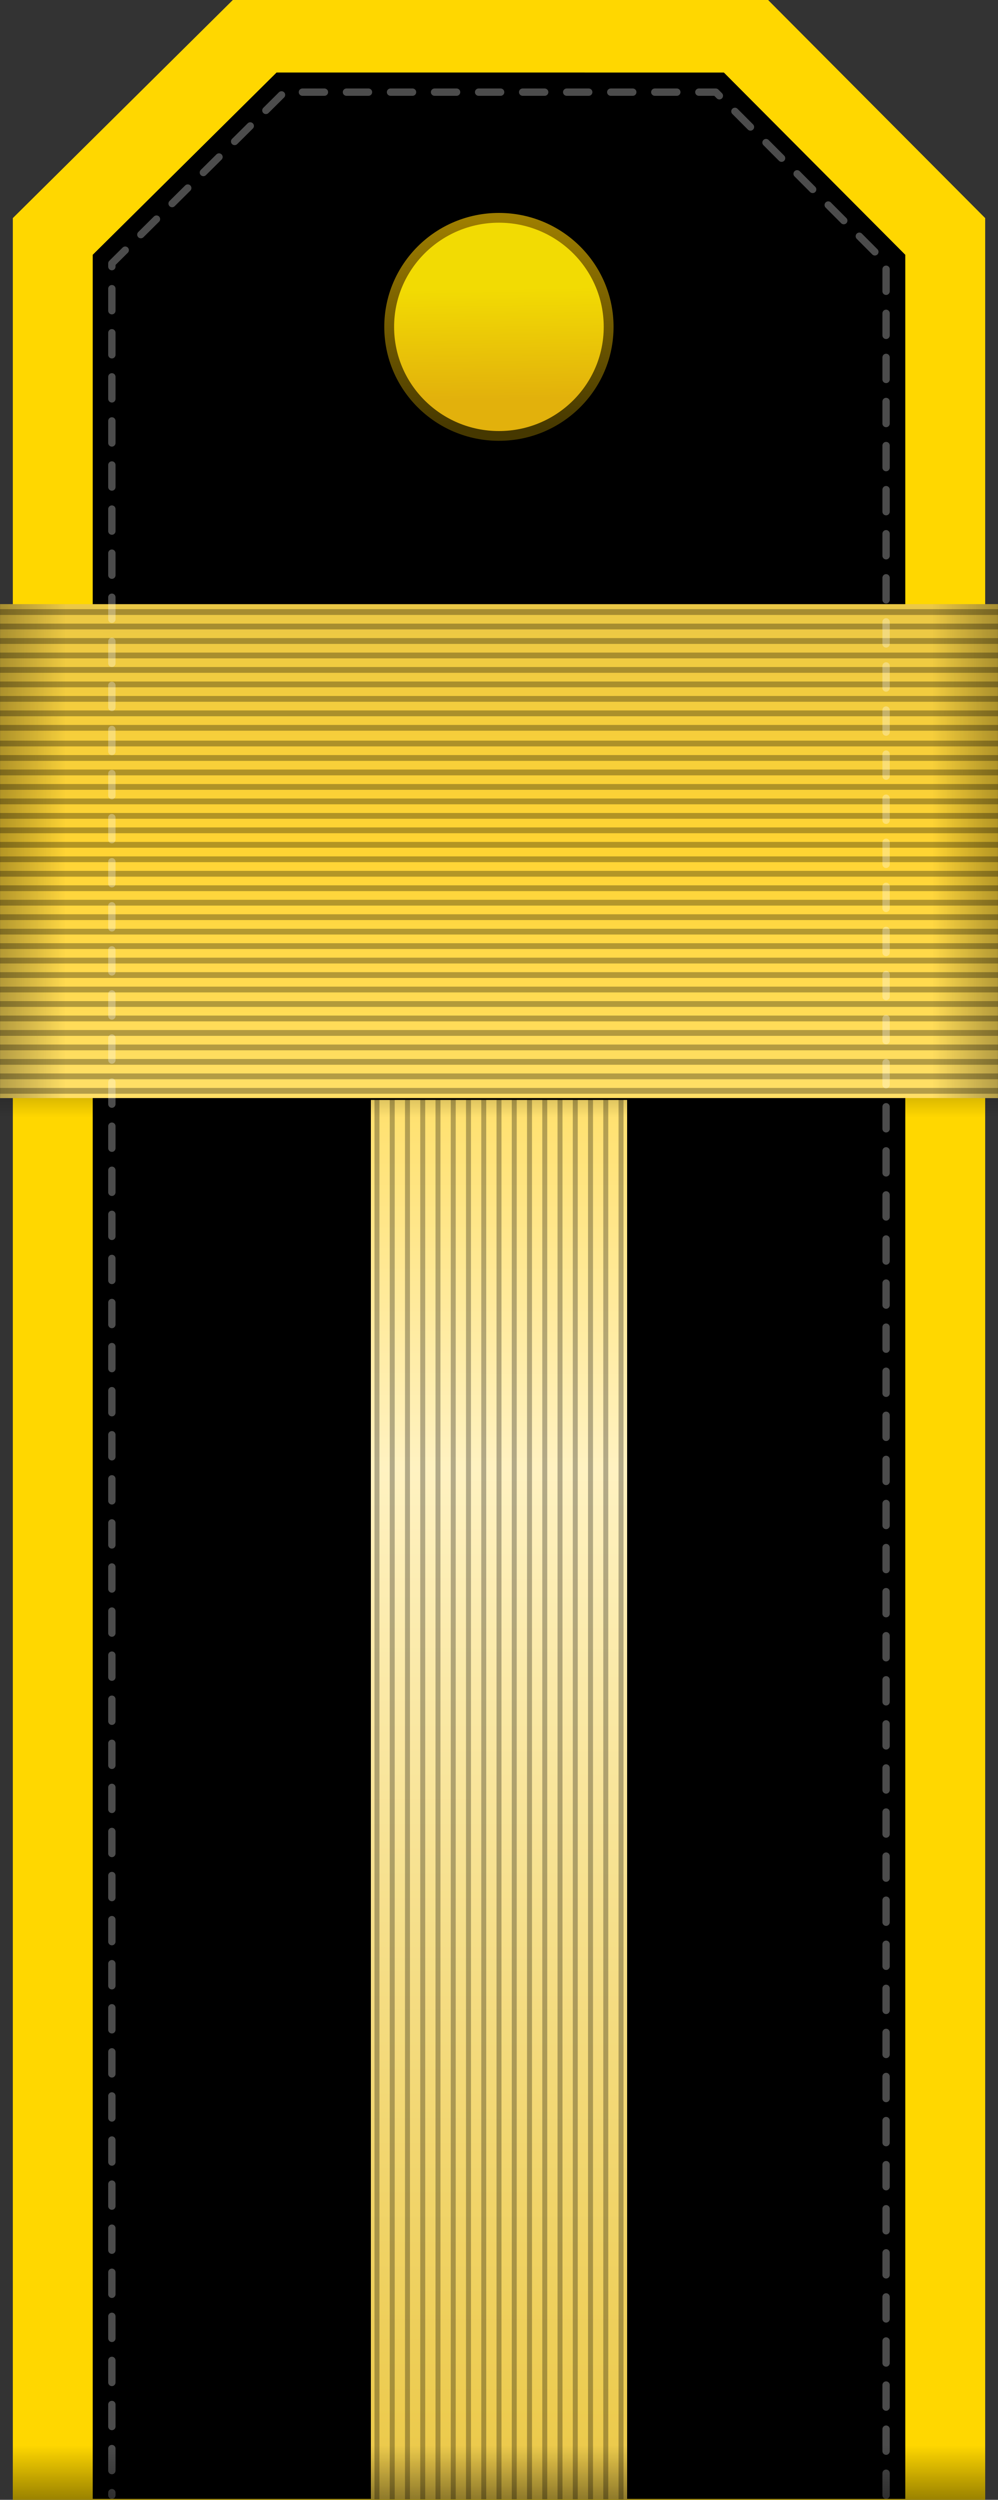
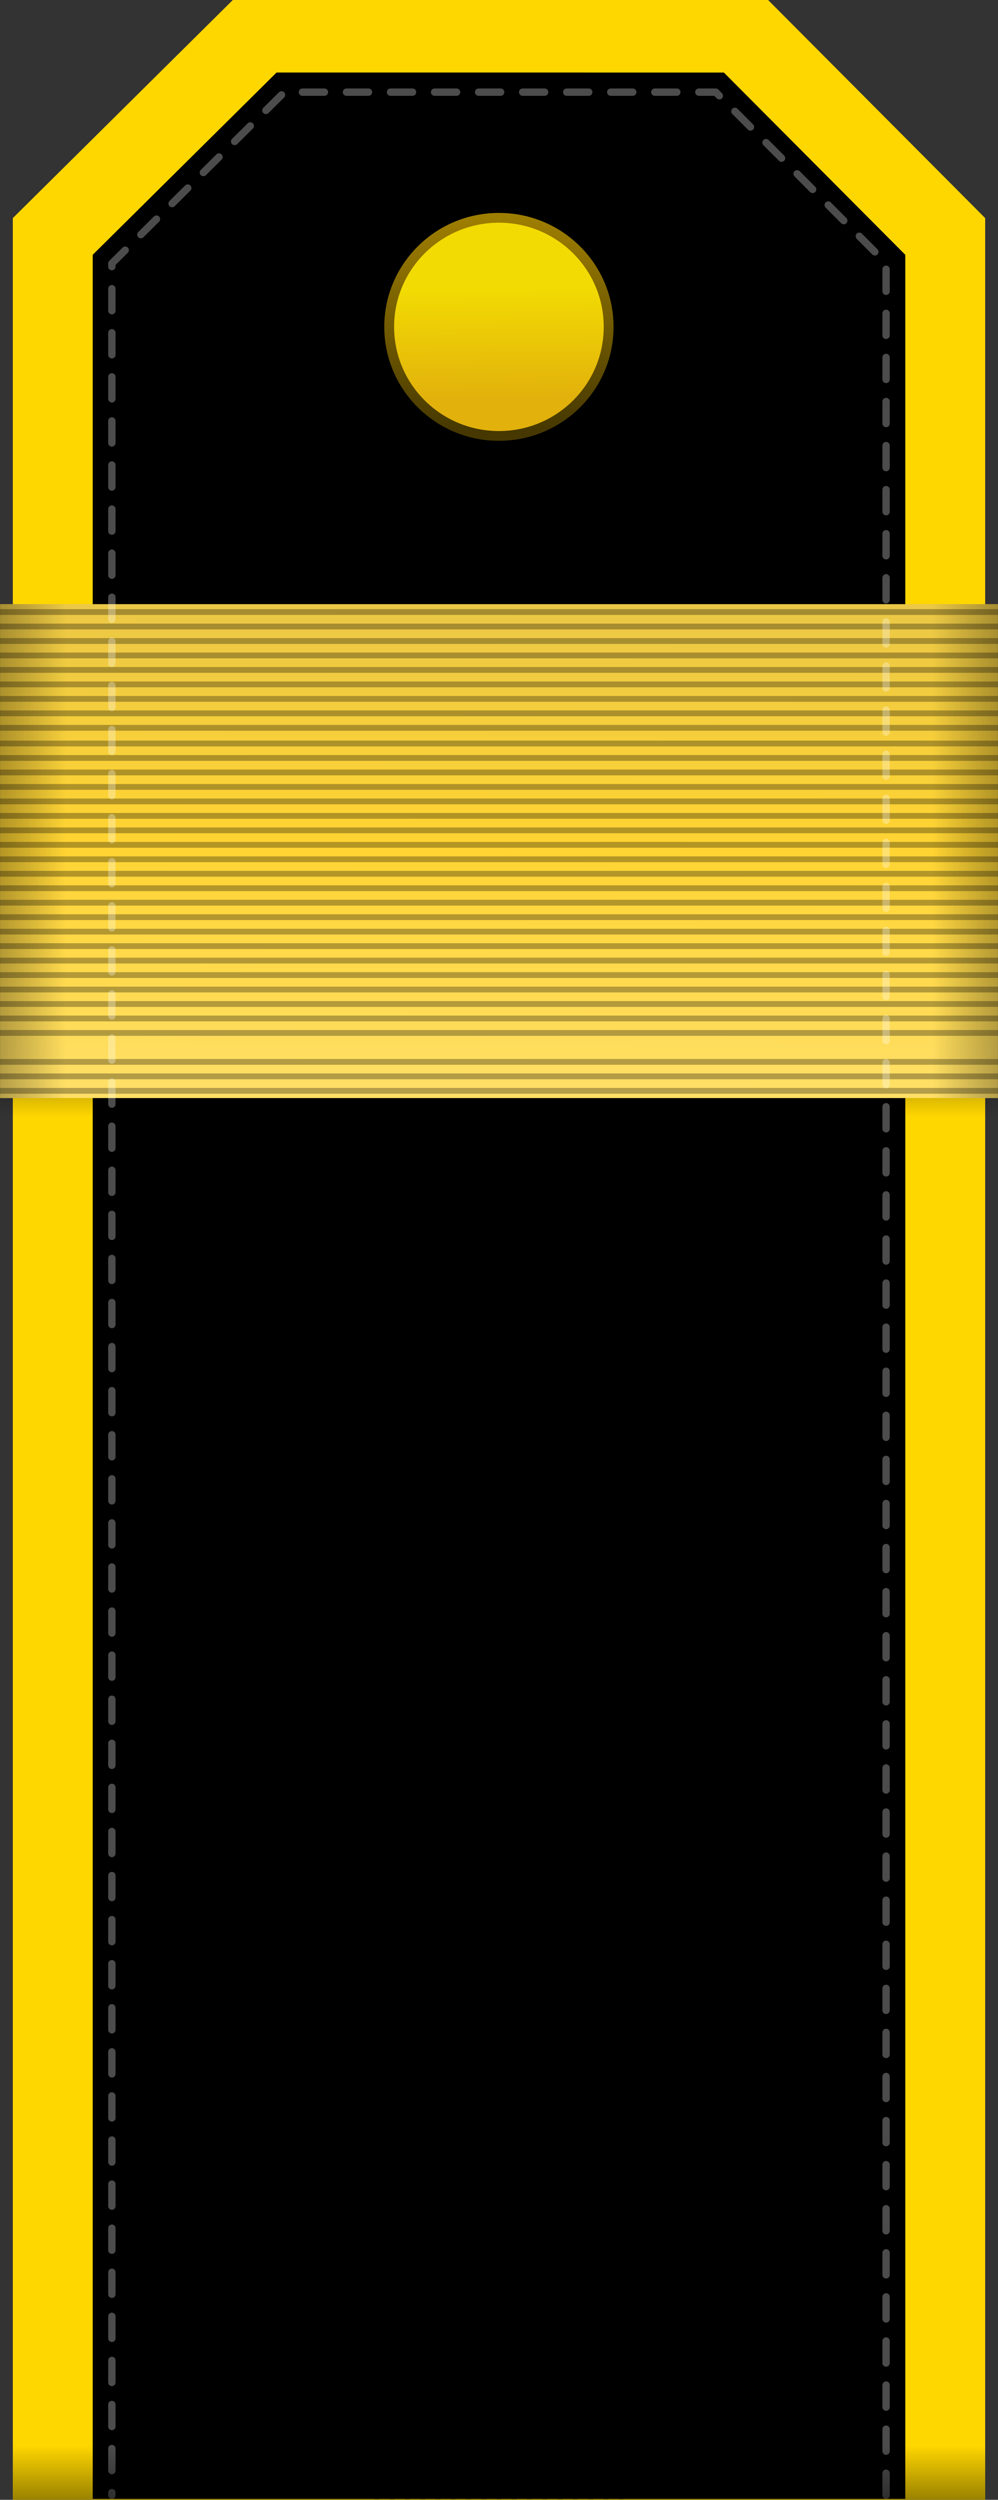
<svg xmlns="http://www.w3.org/2000/svg" xmlns:ns1="http://www.inkscape.org/namespaces/inkscape" xmlns:ns2="http://sodipodi.sourceforge.net/DTD/sodipodi-0.dtd" xmlns:xlink="http://www.w3.org/1999/xlink" ns1:output_extension="org.inkscape.output.svg.inkscape" ns2:docname="Chief_Petty_Officer_rank_insignia_vertical_(North_Korea).svg" version="1.0" height="510.406" width="203.916" ns1:version="0.92.0 r15299" ns2:version="0.32" id="svg2">
  <rect width="100%" height="100%" fill="#333333" stroke="none" />
  <ns2:namedview ns1:window-height="1137" ns1:window-width="1920" ns1:pageshadow="2" ns1:pageopacity="0.0" guidetolerance="10.0" gridtolerance="10.0" objecttolerance="10.0" borderopacity="1.0" bordercolor="#666666" pagecolor="#ffffff" id="base" showgrid="false" ns1:zoom="1.1285779" ns1:cx="23.804653" ns1:cy="307.57648" ns1:window-x="-8" ns1:window-y="-8" ns1:current-layer="svg2" ns1:showpageshadow="true" ns1:window-maximized="1" ns1:snap-bbox="true" ns1:bbox-paths="true" ns1:bbox-nodes="true" ns1:snap-bbox-edge-midpoints="false" ns1:snap-bbox-midpoints="false" ns1:object-nodes="true" fit-margin-top="0" fit-margin-left="0" fit-margin-right="0" fit-margin-bottom="0" ns1:snap-nodes="true" ns1:snap-page="true" />
  <defs id="defs5">
    <linearGradient ns1:collect="always" id="linearGradient13673">
      <stop style="stop-color:#f2db03;stop-opacity:1" offset="0" id="stop13675" />
      <stop style="stop-color:#e2b10c;stop-opacity:1" offset="1" id="stop13677" />
    </linearGradient>
    <linearGradient id="linearGradient13030">
      <stop style="stop-color:#ffdf66;stop-opacity:1;" offset="0" id="stop13032" />
      <stop id="stop13038" offset="0.5" style="stop-color:#ffd432;stop-opacity:1;" />
      <stop style="stop-color:#ebc846;stop-opacity:1;" offset="1" id="stop13034" />
    </linearGradient>
    <linearGradient id="linearGradient12961">
      <stop style="stop-color:#ebc846;stop-opacity:1;" offset="0" id="stop12963" />
      <stop id="stop13001" offset="0.5" style="stop-color:#ffd432;stop-opacity:1;" />
      <stop style="stop-color:#ebc846;stop-opacity:1;" offset="1" id="stop12965" />
    </linearGradient>
    <linearGradient id="linearGradient12947">
      <stop style="stop-color:#ffe06b;stop-opacity:1;" offset="0" id="stop12949" />
      <stop id="stop13040" offset="0.268" style="stop-color:#fff2c1;stop-opacity:1;" />
      <stop style="stop-color:#ebc846;stop-opacity:1;" offset="1" id="stop12951" />
    </linearGradient>
    <linearGradient ns1:collect="always" id="linearGradient9538">
      <stop style="stop-color:#463800;stop-opacity:1" offset="0" id="stop9540" />
      <stop style="stop-color:#9e7e00;stop-opacity:1" offset="1" id="stop9542" />
    </linearGradient>
    <linearGradient id="linearGradient6644" ns1:collect="always">
      <stop id="stop6646" offset="0" style="stop-color:#000000;stop-opacity:1;" />
      <stop id="stop6648" offset="1" style="stop-color:#000000;stop-opacity:0;" />
    </linearGradient>
    <linearGradient ns1:collect="always" id="linearGradient7808">
      <stop style="stop-color:#000000;stop-opacity:1;" offset="0" id="stop7810" />
      <stop style="stop-color:#000000;stop-opacity:0;" offset="1" id="stop7812" />
    </linearGradient>
    <linearGradient ns1:collect="always" xlink:href="#linearGradient13673" id="linearGradient13873" gradientUnits="userSpaceOnUse" x1="53.058" y1="26.357" x2="53.221" y2="38.215" />
    <linearGradient ns1:collect="always" xlink:href="#linearGradient9538" id="linearGradient13875" gradientUnits="userSpaceOnUse" x1="54.252" y1="41.554" x2="53.767" y2="18.833" />
    <linearGradient ns1:collect="always" xlink:href="#linearGradient12947" id="linearGradient11466" gradientUnits="userSpaceOnUse" x1="253.001" y1="69.015" x2="252.493" y2="357.809" />
    <linearGradient ns1:collect="always" xlink:href="#linearGradient12961" id="linearGradient11468" gradientUnits="userSpaceOnUse" x1="227.559" y1="213.158" x2="228.575" y2="213.158" />
    <linearGradient ns1:collect="always" xlink:href="#linearGradient12961" id="linearGradient11470" gradientUnits="userSpaceOnUse" x1="230.676" y1="213.158" x2="231.692" y2="213.158" />
    <linearGradient ns1:collect="always" xlink:href="#linearGradient12961" id="linearGradient11472" gradientUnits="userSpaceOnUse" x1="233.793" y1="213.158" x2="234.808" y2="213.158" />
    <linearGradient ns1:collect="always" xlink:href="#linearGradient12961" id="linearGradient11474" gradientUnits="userSpaceOnUse" x1="236.91" y1="213.158" x2="237.925" y2="213.158" />
    <linearGradient ns1:collect="always" xlink:href="#linearGradient12961" id="linearGradient11476" gradientUnits="userSpaceOnUse" x1="240.026" y1="213.158" x2="241.042" y2="213.158" />
    <linearGradient ns1:collect="always" xlink:href="#linearGradient12961" id="linearGradient11478" gradientUnits="userSpaceOnUse" x1="243.143" y1="213.158" x2="244.158" y2="213.158" />
    <linearGradient ns1:collect="always" xlink:href="#linearGradient12961" id="linearGradient11480" gradientUnits="userSpaceOnUse" x1="246.26" y1="213.158" x2="247.275" y2="213.158" />
    <linearGradient ns1:collect="always" xlink:href="#linearGradient12961" id="linearGradient11482" gradientUnits="userSpaceOnUse" x1="249.377" y1="213.158" x2="250.392" y2="213.158" />
    <linearGradient ns1:collect="always" xlink:href="#linearGradient12961" id="linearGradient11484" gradientUnits="userSpaceOnUse" x1="252.493" y1="213.158" x2="253.509" y2="213.158" />
    <linearGradient ns1:collect="always" xlink:href="#linearGradient12961" id="linearGradient11486" gradientUnits="userSpaceOnUse" x1="255.61" y1="213.158" x2="256.625" y2="213.158" />
    <linearGradient ns1:collect="always" xlink:href="#linearGradient12961" id="linearGradient11488" gradientUnits="userSpaceOnUse" x1="258.727" y1="213.158" x2="259.742" y2="213.158" />
    <linearGradient ns1:collect="always" xlink:href="#linearGradient12961" id="linearGradient11490" gradientUnits="userSpaceOnUse" x1="261.844" y1="213.158" x2="262.859" y2="213.158" />
    <linearGradient ns1:collect="always" xlink:href="#linearGradient12961" id="linearGradient11492" gradientUnits="userSpaceOnUse" x1="264.96" y1="213.158" x2="265.976" y2="213.158" />
    <linearGradient ns1:collect="always" xlink:href="#linearGradient12961" id="linearGradient11494" gradientUnits="userSpaceOnUse" x1="268.077" y1="213.158" x2="269.092" y2="213.158" />
    <linearGradient ns1:collect="always" xlink:href="#linearGradient12961" id="linearGradient11496" gradientUnits="userSpaceOnUse" x1="271.194" y1="213.158" x2="272.209" y2="213.158" />
    <linearGradient ns1:collect="always" xlink:href="#linearGradient12961" id="linearGradient11498" gradientUnits="userSpaceOnUse" x1="274.31" y1="213.158" x2="275.326" y2="213.158" />
    <linearGradient ns1:collect="always" xlink:href="#linearGradient12961" id="linearGradient11500" gradientUnits="userSpaceOnUse" x1="277.427" y1="213.158" x2="278.443" y2="213.158" />
    <linearGradient ns1:collect="always" xlink:href="#linearGradient7808" id="linearGradient11502" gradientUnits="userSpaceOnUse" gradientTransform="matrix(0,0.922,10.194,0,-884.273,66.1)" x1="-0.186" y1="137.479" x2="9.126" y2="137.479" />
    <linearGradient ns1:collect="always" xlink:href="#linearGradient13030" id="linearGradient11504" gradientUnits="userSpaceOnUse" x1="259.235" y1="69.015" x2="259.689" y2="-30.274" />
    <linearGradient ns1:collect="always" xlink:href="#linearGradient7808" id="linearGradient11506" gradientUnits="userSpaceOnUse" gradientTransform="matrix(1.477,0,0,5.042,151.06,-542.387)" x1="-0.186" y1="137.479" x2="9.126" y2="137.479" />
    <linearGradient ns1:collect="always" xlink:href="#linearGradient7808" id="linearGradient11508" gradientUnits="userSpaceOnUse" gradientTransform="matrix(-1.477,0,0,5.042,354.942,-542.387)" x1="-0.186" y1="137.479" x2="9.126" y2="137.479" />
    <linearGradient ns1:collect="always" xlink:href="#linearGradient6644" id="linearGradient11513" gradientUnits="userSpaceOnUse" gradientTransform="matrix(1.602,0,0,2.233,2.632,-759.131)" x1="62.934" y1="340.001" x2="62.934" y2="334.985" />
  </defs>
  <g id="g4659" transform="rotate(-90,255.197,255.209)">
    <path ns2:nodetypes="ccccccc" ns1:connector-curvature="0" id="path6735" d="M 510.406,47.583 465.875,2.632 H 0 v 198.676 h 465.875 l 44.531,-44.356 z" style="color:#000000;font-style:normal;font-variant:normal;font-weight:normal;font-stretch:normal;font-size:medium;line-height:normal;font-family:Sans;-inkscape-font-specification:Sans;text-indent:0;text-align:start;text-decoration:none;text-decoration-line:none;letter-spacing:normal;word-spacing:normal;text-transform:none;writing-mode:lr-tb;direction:ltr;baseline-shift:baseline;text-anchor:start;overflow:visible;visibility:visible;fill:#ffd700;fill-opacity:1;stroke:none;stroke-width:13;marker:none;enable-background:accumulate" />
    <path style="color:#000000;font-style:normal;font-variant:normal;font-weight:normal;font-stretch:normal;font-size:medium;line-height:normal;font-family:Sans;-inkscape-font-specification:Sans;text-indent:0;text-align:start;text-decoration:none;text-decoration-line:none;letter-spacing:normal;word-spacing:normal;text-transform:none;writing-mode:lr-tb;direction:ltr;baseline-shift:baseline;text-anchor:start;overflow:visible;visibility:visible;fill:#000000;fill-opacity:1;stroke:none;stroke-width:13;marker:none;enable-background:accumulate" d="M 495.597,56.521 458.384,18.957 H 0.198 v 166.026 h 458.185 l 37.213,-37.066 z" id="path11864" ns1:connector-curvature="0" ns2:nodetypes="ccccccc" />
    <g transform="matrix(0,1,-0.996,0,356.486,-151.031)" id="g13055">
-       <path ns1:connector-curvature="0" style="fill:url(#linearGradient11466);fill-opacity:1;stroke:none" d="M 226.82,70.946 V 357.815 c 23.756,0 28.606,0 52.361,0 V 70.946 Z" id="path8929" />
      <g id="g13003">
        <path ns1:connector-curvature="0" id="path8933-2" d="M 228.067,357.301 V 69.015" style="opacity:0.3;fill:url(#linearGradient11468);fill-opacity:1;stroke:#000000;stroke-width:1.015;stroke-linecap:square;stroke-linejoin:miter;stroke-miterlimit:4;stroke-dasharray:none;stroke-dashoffset:0;stroke-opacity:1" />
        <path ns1:connector-curvature="0" style="opacity:0.3;fill:url(#linearGradient11470);fill-opacity:1;stroke:#000000;stroke-width:1.015;stroke-linecap:square;stroke-linejoin:miter;stroke-miterlimit:4;stroke-dasharray:none;stroke-dashoffset:0;stroke-opacity:1" d="M 231.184,357.301 V 69.015" id="path8935-4" />
        <path ns1:connector-curvature="0" id="path8937-5" d="M 234.301,357.301 V 69.015" style="opacity:0.3;fill:url(#linearGradient11472);fill-opacity:1;stroke:#000000;stroke-width:1.015;stroke-linecap:square;stroke-linejoin:miter;stroke-miterlimit:4;stroke-dasharray:none;stroke-dashoffset:0;stroke-opacity:1" />
        <path ns1:connector-curvature="0" style="opacity:0.3;fill:url(#linearGradient11474);fill-opacity:1;stroke:#000000;stroke-width:1.015;stroke-linecap:square;stroke-linejoin:miter;stroke-miterlimit:4;stroke-dasharray:none;stroke-dashoffset:0;stroke-opacity:1" d="M 237.417,357.301 V 69.015" id="path8939-5" />
        <path ns1:connector-curvature="0" id="path8941-1" d="M 240.534,357.301 V 69.015" style="opacity:0.3;fill:url(#linearGradient11476);fill-opacity:1;stroke:#000000;stroke-width:1.015;stroke-linecap:square;stroke-linejoin:miter;stroke-miterlimit:4;stroke-dasharray:none;stroke-dashoffset:0;stroke-opacity:1" />
        <path ns1:connector-curvature="0" style="opacity:0.3;fill:url(#linearGradient11478);fill-opacity:1;stroke:#000000;stroke-width:1.015;stroke-linecap:square;stroke-linejoin:miter;stroke-miterlimit:4;stroke-dasharray:none;stroke-dashoffset:0;stroke-opacity:1" d="M 243.651,357.301 V 69.015" id="path8943" />
        <path ns1:connector-curvature="0" style="opacity:0.3;fill:url(#linearGradient11480);fill-opacity:1;stroke:#000000;stroke-width:1.015;stroke-linecap:square;stroke-linejoin:miter;stroke-miterlimit:4;stroke-dasharray:none;stroke-dashoffset:0;stroke-opacity:1" d="M 246.768,357.301 V 69.015" id="path8947-1" />
        <path ns1:connector-curvature="0" id="path8949-1" d="M 249.884,357.301 V 69.015" style="opacity:0.3;fill:url(#linearGradient11482);fill-opacity:1;stroke:#000000;stroke-width:1.015;stroke-linecap:square;stroke-linejoin:miter;stroke-miterlimit:4;stroke-dasharray:none;stroke-dashoffset:0;stroke-opacity:1" />
        <path ns1:connector-curvature="0" style="opacity:0.3;fill:url(#linearGradient11484);fill-opacity:1;stroke:#000000;stroke-width:1.015;stroke-linecap:square;stroke-linejoin:miter;stroke-miterlimit:4;stroke-dasharray:none;stroke-dashoffset:0;stroke-opacity:1" d="M 253.001,357.301 V 69.015" id="path8951-5" />
        <path ns1:connector-curvature="0" id="path8953-2" d="M 256.118,357.301 V 69.015" style="opacity:0.3;fill:url(#linearGradient11486);fill-opacity:1;stroke:#000000;stroke-width:1.015;stroke-linecap:square;stroke-linejoin:miter;stroke-miterlimit:4;stroke-dasharray:none;stroke-dashoffset:0;stroke-opacity:1" />
        <path ns1:connector-curvature="0" id="path8957-7" d="M 259.234,357.301 V 69.015" style="opacity:0.3;fill:url(#linearGradient11488);fill-opacity:1;stroke:#000000;stroke-width:1.015;stroke-linecap:square;stroke-linejoin:miter;stroke-miterlimit:4;stroke-dasharray:none;stroke-dashoffset:0;stroke-opacity:1" />
        <path ns1:connector-curvature="0" style="opacity:0.3;fill:url(#linearGradient11490);fill-opacity:1;stroke:#000000;stroke-width:1.015;stroke-linecap:square;stroke-linejoin:miter;stroke-miterlimit:4;stroke-dasharray:none;stroke-dashoffset:0;stroke-opacity:1" d="M 262.351,357.301 V 69.015" id="path8959-6" />
        <path ns1:connector-curvature="0" id="path8961-1" d="M 265.468,357.301 V 69.015" style="opacity:0.3;fill:url(#linearGradient11492);fill-opacity:1;stroke:#000000;stroke-width:1.015;stroke-linecap:square;stroke-linejoin:miter;stroke-miterlimit:4;stroke-dasharray:none;stroke-dashoffset:0;stroke-opacity:1" />
        <path ns1:connector-curvature="0" style="opacity:0.3;fill:url(#linearGradient11494);fill-opacity:1;stroke:#000000;stroke-width:1.015;stroke-linecap:square;stroke-linejoin:miter;stroke-miterlimit:4;stroke-dasharray:none;stroke-dashoffset:0;stroke-opacity:1" d="M 268.585,357.301 V 69.015" id="path8963-4" />
        <path ns1:connector-curvature="0" id="path8965-2" d="M 271.701,357.301 V 69.015" style="opacity:0.3;fill:url(#linearGradient11496);fill-opacity:1;stroke:#000000;stroke-width:1.015;stroke-linecap:square;stroke-linejoin:miter;stroke-miterlimit:4;stroke-dasharray:none;stroke-dashoffset:0;stroke-opacity:1" />
        <path ns1:connector-curvature="0" id="path8969" d="M 274.818,357.301 V 69.015" style="opacity:0.3;fill:url(#linearGradient11498);fill-opacity:1;stroke:#000000;stroke-width:1.015;stroke-linecap:square;stroke-linejoin:miter;stroke-miterlimit:4;stroke-dasharray:none;stroke-dashoffset:0;stroke-opacity:1" />
        <path ns1:connector-curvature="0" id="path8973" d="M 277.935,357.301 V 69.015" style="opacity:0.3;fill:url(#linearGradient11500);fill-opacity:1;stroke:#000000;stroke-width:1.015;stroke-linecap:square;stroke-linejoin:miter;stroke-miterlimit:4;stroke-dasharray:none;stroke-dashoffset:0;stroke-opacity:1" />
      </g>
    </g>
    <g transform="rotate(90,253.905,102.874)" id="g12838">
      <path ns1:connector-curvature="0" style="opacity:0.3;fill:url(#linearGradient11502);fill-opacity:1;stroke:none" d="M 151.06,66.1 H 354.942 V 79.001 H 151.06 Z" id="path8985" />
      <path ns1:connector-curvature="0" id="path8632" d="M 151.06,-30.274 V 70.573 H 354.942 V -30.274 Z" style="fill:url(#linearGradient11504);fill-opacity:1;stroke:none" />
      <path id="path8640" d="M 151.634,-1.819 H 354.368" style="opacity:0.3;fill:#ebc846;fill-opacity:1;stroke:#000000;stroke-width:1.182;stroke-linecap:square;stroke-linejoin:miter;stroke-miterlimit:4;stroke-dasharray:none;stroke-dashoffset:0;stroke-opacity:1" ns1:connector-curvature="0" />
      <path style="opacity:0.3;fill:#ebc846;fill-opacity:1;stroke:#000000;stroke-width:1.182;stroke-linecap:square;stroke-linejoin:miter;stroke-miterlimit:4;stroke-dasharray:none;stroke-dashoffset:0;stroke-opacity:1" d="M 151.634,1.136 H 354.368" id="path8642" ns1:connector-curvature="0" />
      <path id="path8644" d="M 151.634,4.09 H 354.368" style="opacity:0.3;fill:#ebc846;fill-opacity:1;stroke:#000000;stroke-width:1.182;stroke-linecap:square;stroke-linejoin:miter;stroke-miterlimit:4;stroke-dasharray:none;stroke-dashoffset:0;stroke-opacity:1" ns1:connector-curvature="0" />
      <path style="opacity:0.3;fill:#ebc846;fill-opacity:1;stroke:#000000;stroke-width:1.182;stroke-linecap:square;stroke-linejoin:miter;stroke-miterlimit:4;stroke-dasharray:none;stroke-dashoffset:0;stroke-opacity:1" d="M 151.634,7.045 H 354.368" id="path8646" ns1:connector-curvature="0" />
      <path id="path8648" d="M 151.634,10 H 354.368" style="opacity:0.3;fill:#ebc846;fill-opacity:1;stroke:#000000;stroke-width:1.182;stroke-linecap:square;stroke-linejoin:miter;stroke-miterlimit:4;stroke-dasharray:none;stroke-dashoffset:0;stroke-opacity:1" ns1:connector-curvature="0" />
      <path style="opacity:0.3;fill:#ebc846;fill-opacity:1;stroke:#000000;stroke-width:1.182;stroke-linecap:square;stroke-linejoin:miter;stroke-miterlimit:4;stroke-dasharray:none;stroke-dashoffset:0;stroke-opacity:1" d="M 151.634,12.955 H 354.368" id="path8650" ns1:connector-curvature="0" />
      <path id="path8652" d="M 151.634,15.91 H 354.368" style="opacity:0.3;fill:#ebc846;fill-opacity:1;stroke:#000000;stroke-width:1.182;stroke-linecap:square;stroke-linejoin:miter;stroke-miterlimit:4;stroke-dasharray:none;stroke-dashoffset:0;stroke-opacity:1" ns1:connector-curvature="0" />
      <path style="opacity:0.3;fill:#ebc846;fill-opacity:1;stroke:#000000;stroke-width:1.182;stroke-linecap:square;stroke-linejoin:miter;stroke-miterlimit:4;stroke-dasharray:none;stroke-dashoffset:0;stroke-opacity:1" d="M 151.634,18.864 H 354.368" id="path8654" ns1:connector-curvature="0" />
      <path id="path8656" d="M 151.634,21.819 H 354.368" style="opacity:0.3;fill:#ebc846;fill-opacity:1;stroke:#000000;stroke-width:1.182;stroke-linecap:square;stroke-linejoin:miter;stroke-miterlimit:4;stroke-dasharray:none;stroke-dashoffset:0;stroke-opacity:1" ns1:connector-curvature="0" />
      <path style="opacity:0.3;fill:#ebc846;fill-opacity:1;stroke:#000000;stroke-width:1.182;stroke-linecap:square;stroke-linejoin:miter;stroke-miterlimit:4;stroke-dasharray:none;stroke-dashoffset:0;stroke-opacity:1" d="M 151.634,24.774 H 354.368" id="path8658" ns1:connector-curvature="0" />
      <path id="path8743" d="M 151.634,27.729 H 354.368" style="opacity:0.3;fill:#ebc846;fill-opacity:1;stroke:#000000;stroke-width:1.182;stroke-linecap:square;stroke-linejoin:miter;stroke-miterlimit:4;stroke-dasharray:none;stroke-dashoffset:0;stroke-opacity:1" ns1:connector-curvature="0" />
      <path style="opacity:0.3;fill:#ebc846;fill-opacity:1;stroke:#000000;stroke-width:1.182;stroke-linecap:square;stroke-linejoin:miter;stroke-miterlimit:4;stroke-dasharray:none;stroke-dashoffset:0;stroke-opacity:1" d="M 151.634,30.684 H 354.368" id="path8745" ns1:connector-curvature="0" />
      <path id="path8747" d="M 151.634,33.638 H 354.368" style="opacity:0.3;fill:#ebc846;fill-opacity:1;stroke:#000000;stroke-width:1.182;stroke-linecap:square;stroke-linejoin:miter;stroke-miterlimit:4;stroke-dasharray:none;stroke-dashoffset:0;stroke-opacity:1" ns1:connector-curvature="0" />
      <path style="opacity:0.3;fill:#ebc846;fill-opacity:1;stroke:#000000;stroke-width:1.182;stroke-linecap:square;stroke-linejoin:miter;stroke-miterlimit:4;stroke-dasharray:none;stroke-dashoffset:0;stroke-opacity:1" d="M 151.634,36.593 H 354.368" id="path8749" ns1:connector-curvature="0" />
      <path id="path8751" d="M 151.634,39.548 H 354.368" style="opacity:0.3;fill:#ebc846;fill-opacity:1;stroke:#000000;stroke-width:1.182;stroke-linecap:square;stroke-linejoin:miter;stroke-miterlimit:4;stroke-dasharray:none;stroke-dashoffset:0;stroke-opacity:1" ns1:connector-curvature="0" />
      <path style="opacity:0.3;fill:#ebc846;fill-opacity:1;stroke:#000000;stroke-width:1.182;stroke-linecap:square;stroke-linejoin:miter;stroke-miterlimit:4;stroke-dasharray:none;stroke-dashoffset:0;stroke-opacity:1" d="M 151.634,42.503 H 354.368" id="path8753" ns1:connector-curvature="0" />
      <path id="path8755" d="M 151.634,45.458 H 354.368" style="opacity:0.3;fill:#ebc846;fill-opacity:1;stroke:#000000;stroke-width:1.182;stroke-linecap:square;stroke-linejoin:miter;stroke-miterlimit:4;stroke-dasharray:none;stroke-dashoffset:0;stroke-opacity:1" ns1:connector-curvature="0" />
      <path style="opacity:0.3;fill:#ebc846;fill-opacity:1;stroke:#000000;stroke-width:1.182;stroke-linecap:square;stroke-linejoin:miter;stroke-miterlimit:4;stroke-dasharray:none;stroke-dashoffset:0;stroke-opacity:1" d="M 151.634,48.412 H 354.368" id="path8757" ns1:connector-curvature="0" />
      <path id="path8759" d="M 151.634,51.367 H 354.368" style="opacity:0.3;fill:#ebc846;fill-opacity:1;stroke:#000000;stroke-width:1.182;stroke-linecap:square;stroke-linejoin:miter;stroke-miterlimit:4;stroke-dasharray:none;stroke-dashoffset:0;stroke-opacity:1" ns1:connector-curvature="0" />
      <path style="opacity:0.3;fill:#ebc846;fill-opacity:1;stroke:#000000;stroke-width:1.182;stroke-linecap:square;stroke-linejoin:miter;stroke-miterlimit:4;stroke-dasharray:none;stroke-dashoffset:0;stroke-opacity:1" d="M 151.634,54.322 H 354.368" id="path8761" ns1:connector-curvature="0" />
      <path id="path8763" d="M 151.634,57.277 H 354.368" style="opacity:0.3;fill:#ebc846;fill-opacity:1;stroke:#000000;stroke-width:1.182;stroke-linecap:square;stroke-linejoin:miter;stroke-miterlimit:4;stroke-dasharray:none;stroke-dashoffset:0;stroke-opacity:1" ns1:connector-curvature="0" />
-       <path style="opacity:0.3;fill:#ebc846;fill-opacity:1;stroke:#000000;stroke-width:1.182;stroke-linecap:square;stroke-linejoin:miter;stroke-miterlimit:4;stroke-dasharray:none;stroke-dashoffset:0;stroke-opacity:1" d="M 151.634,60.232 H 354.368" id="path8765" ns1:connector-curvature="0" />
      <path id="path8767" d="M 151.634,63.186 H 354.368" style="opacity:0.3;fill:#ebc846;fill-opacity:1;stroke:#000000;stroke-width:1.182;stroke-linecap:square;stroke-linejoin:miter;stroke-miterlimit:4;stroke-dasharray:none;stroke-dashoffset:0;stroke-opacity:1" ns1:connector-curvature="0" />
      <path style="opacity:0.3;fill:#ebc846;fill-opacity:1;stroke:#000000;stroke-width:1.182;stroke-linecap:square;stroke-linejoin:miter;stroke-miterlimit:4;stroke-dasharray:none;stroke-dashoffset:0;stroke-opacity:1" d="M 151.634,66.141 H 354.368" id="path8769" ns1:connector-curvature="0" />
      <path id="path8771" d="M 151.634,69.096 H 354.368" style="opacity:0.3;fill:#ebc846;fill-opacity:1;stroke:#000000;stroke-width:1.182;stroke-linecap:square;stroke-linejoin:miter;stroke-miterlimit:4;stroke-dasharray:none;stroke-dashoffset:0;stroke-opacity:1" ns1:connector-curvature="0" />
      <path ns1:connector-curvature="0" id="path8634" d="M 151.06,-30.274 V 70.573 h 20.684 V -30.274 Z" style="opacity:0.3;fill:url(#linearGradient11506);fill-opacity:1;stroke:none" />
      <path ns1:connector-curvature="0" id="path8636" d="M 354.942,-30.274 V 70.573 H 334.258 V -30.274 Z" style="opacity:0.3;fill:url(#linearGradient11508);fill-opacity:1;stroke:none" />
      <path ns1:connector-curvature="0" id="path12820" d="M 151.634,-28.661 H 354.368" style="opacity:0.3;fill:#ebc846;fill-opacity:1;stroke:#000000;stroke-width:1.182;stroke-linecap:square;stroke-linejoin:miter;stroke-miterlimit:4;stroke-dasharray:none;stroke-dashoffset:0;stroke-opacity:1" />
      <path ns1:connector-curvature="0" style="opacity:0.3;fill:#ebc846;fill-opacity:1;stroke:#000000;stroke-width:1.182;stroke-linecap:square;stroke-linejoin:miter;stroke-miterlimit:4;stroke-dasharray:none;stroke-dashoffset:0;stroke-opacity:1" d="M 151.634,-25.706 H 354.368" id="path12822" />
      <path ns1:connector-curvature="0" id="path12824" d="M 151.634,-22.751 H 354.368" style="opacity:0.3;fill:#ebc846;fill-opacity:1;stroke:#000000;stroke-width:1.182;stroke-linecap:square;stroke-linejoin:miter;stroke-miterlimit:4;stroke-dasharray:none;stroke-dashoffset:0;stroke-opacity:1" />
      <path ns1:connector-curvature="0" style="opacity:0.3;fill:#ebc846;fill-opacity:1;stroke:#000000;stroke-width:1.182;stroke-linecap:square;stroke-linejoin:miter;stroke-miterlimit:4;stroke-dasharray:none;stroke-dashoffset:0;stroke-opacity:1" d="M 151.634,-19.796 H 354.368" id="path12826" />
      <path ns1:connector-curvature="0" id="path12828" d="M 151.634,-16.842 H 354.368" style="opacity:0.3;fill:#ebc846;fill-opacity:1;stroke:#000000;stroke-width:1.182;stroke-linecap:square;stroke-linejoin:miter;stroke-miterlimit:4;stroke-dasharray:none;stroke-dashoffset:0;stroke-opacity:1" />
      <path ns1:connector-curvature="0" style="opacity:0.3;fill:#ebc846;fill-opacity:1;stroke:#000000;stroke-width:1.182;stroke-linecap:square;stroke-linejoin:miter;stroke-miterlimit:4;stroke-dasharray:none;stroke-dashoffset:0;stroke-opacity:1" d="M 151.634,-13.887 H 354.368" id="path12830" />
      <path ns1:connector-curvature="0" id="path12832" d="M 151.634,-10.932 H 354.368" style="opacity:0.3;fill:#ebc846;fill-opacity:1;stroke:#000000;stroke-width:1.182;stroke-linecap:square;stroke-linejoin:miter;stroke-miterlimit:4;stroke-dasharray:none;stroke-dashoffset:0;stroke-opacity:1" />
      <path ns1:connector-curvature="0" style="opacity:0.3;fill:#ebc846;fill-opacity:1;stroke:#000000;stroke-width:1.182;stroke-linecap:square;stroke-linejoin:miter;stroke-miterlimit:4;stroke-dasharray:none;stroke-dashoffset:0;stroke-opacity:1" d="M 151.634,-7.977 H 354.368" id="path12834" />
      <path ns1:connector-curvature="0" id="path12836" d="M 151.634,-5.022 H 354.368" style="opacity:0.3;fill:#ebc846;fill-opacity:1;stroke:#000000;stroke-width:1.182;stroke-linecap:square;stroke-linejoin:miter;stroke-miterlimit:4;stroke-dasharray:none;stroke-dashoffset:0;stroke-opacity:1" />
    </g>
    <path ns2:nodetypes="cccccc" style="color:#000000;font-style:normal;font-variant:normal;font-weight:normal;font-stretch:normal;font-size:medium;line-height:normal;font-family:Sans;-inkscape-font-specification:Sans;text-indent:0;text-align:start;text-decoration:none;text-decoration-line:none;letter-spacing:normal;word-spacing:normal;text-transform:none;writing-mode:lr-tb;direction:ltr;baseline-shift:baseline;text-anchor:start;overflow:visible;visibility:visible;opacity:0.3;fill:none;stroke:#ffffff;stroke-width:1.5;stroke-linecap:round;stroke-linejoin:round;stroke-miterlimit:4;stroke-dasharray:4.5, 4.5;stroke-dashoffset:0;marker:none;enable-background:accumulate" d="m 0.932,181.061 c 150.833,0 304.92,0 455.753,0 11.635,-11.6 23.271,-23.2 34.906,-34.8 0,-29.388 0,-58.775 0,-88.163 -11.656,-11.743 -23.312,-23.486 -34.969,-35.228 -150.812,0 -304.878,0 -455.691,0" id="path13042" ns1:connector-curvature="0" />
    <rect transform="rotate(90)" y="-11.164" x="2.632" height="11.164" width="198.676" id="rect13529" style="opacity:0.4;fill:url(#linearGradient11513);fill-opacity:1;stroke:none" />
    <circle transform="matrix(0,1.919,-1.906,0,501.757,0.762)" style="fill:url(#linearGradient13873);fill-opacity:1;fill-rule:evenodd;stroke:url(#linearGradient13875);stroke-width:1.047;stroke-linecap:butt;stroke-linejoin:round;stroke-miterlimit:4;stroke-dasharray:none;stroke-dashoffset:0;stroke-opacity:1" id="Button" cx="52.731" cy="30.478" r="11.683" />
  </g>
</svg>